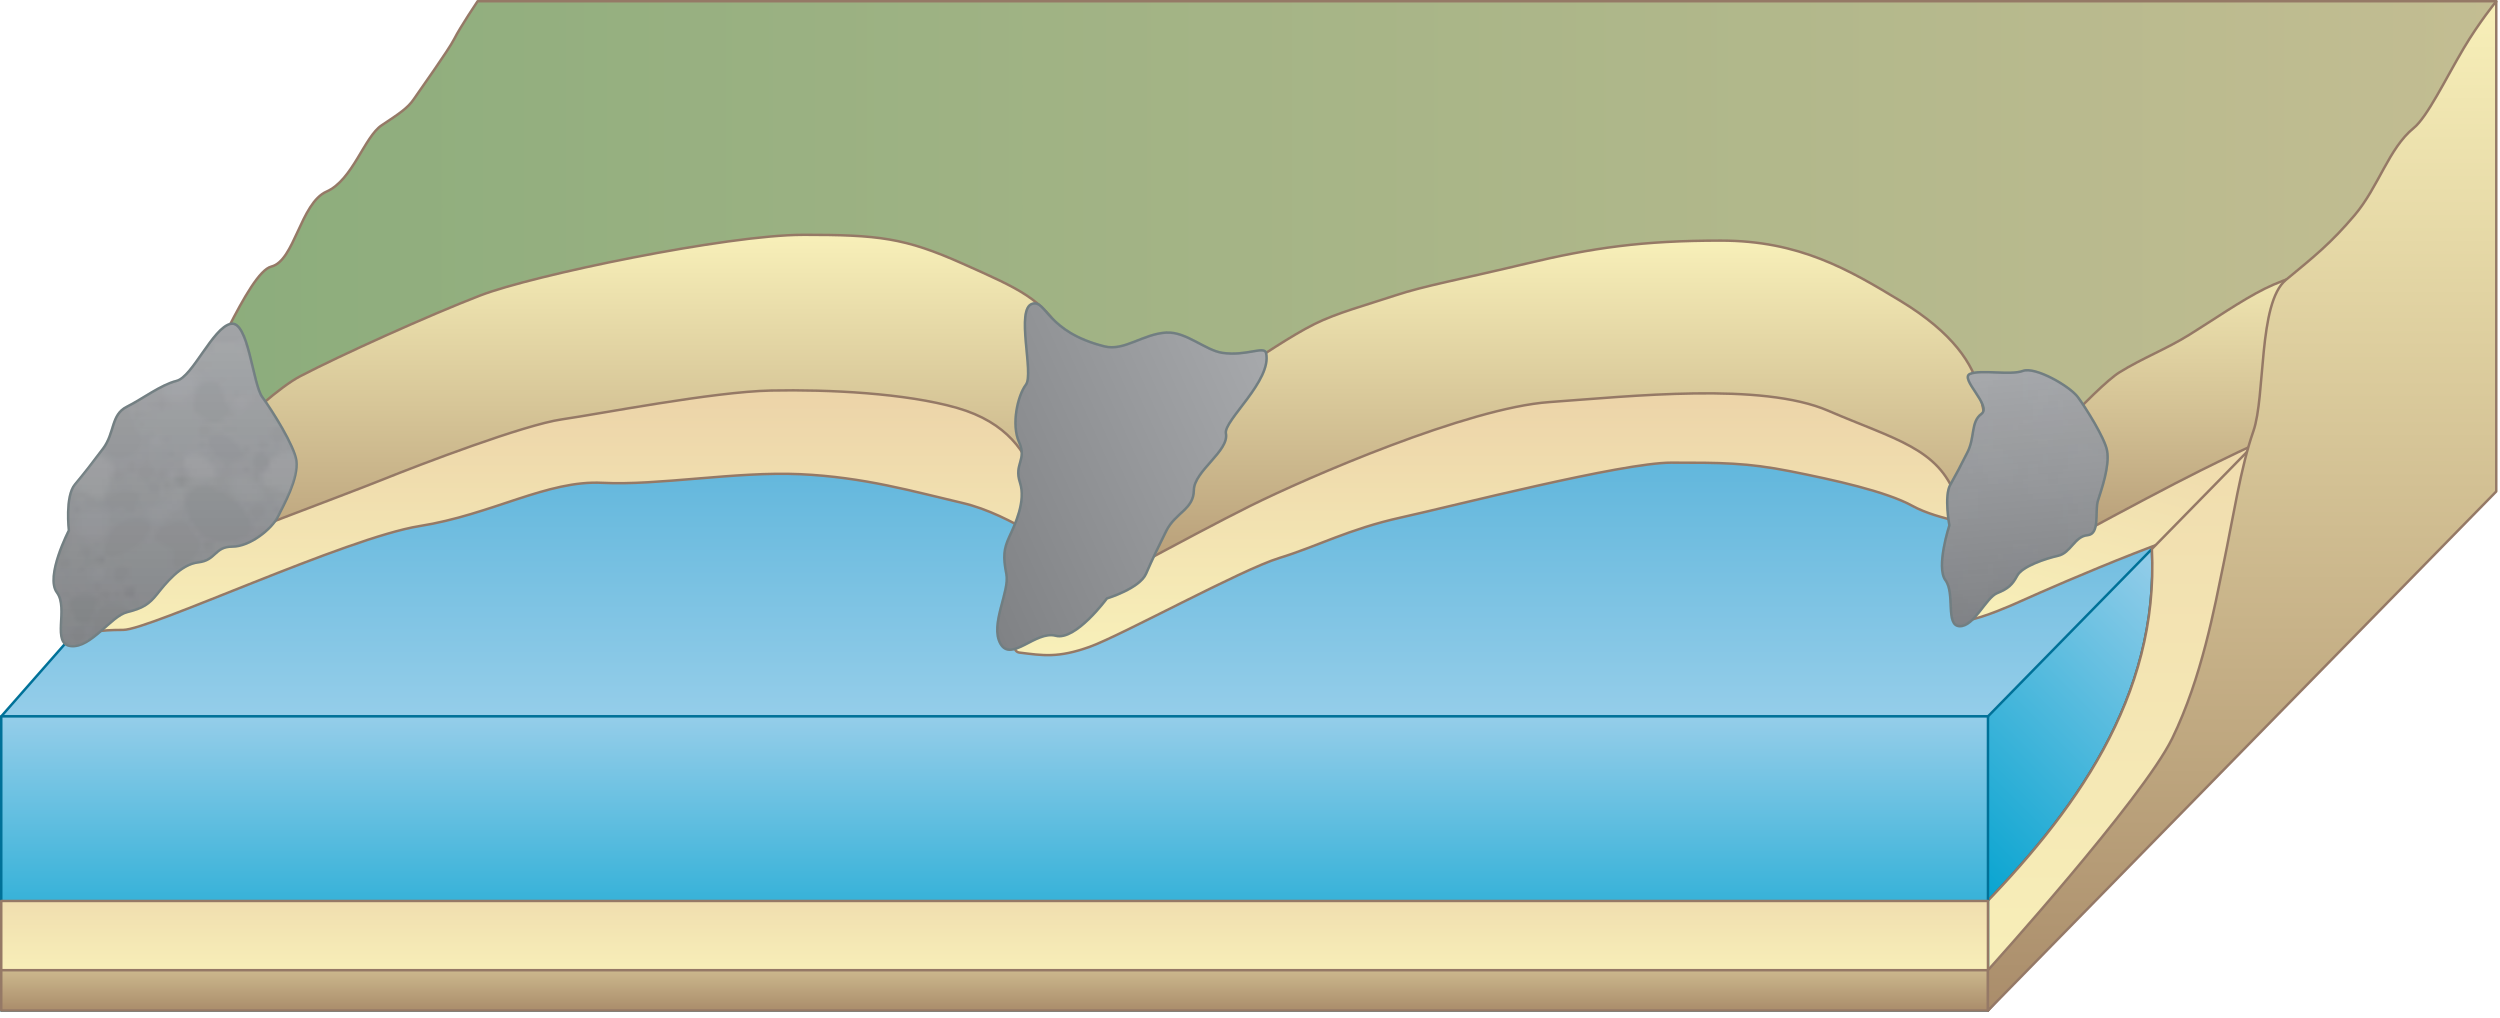
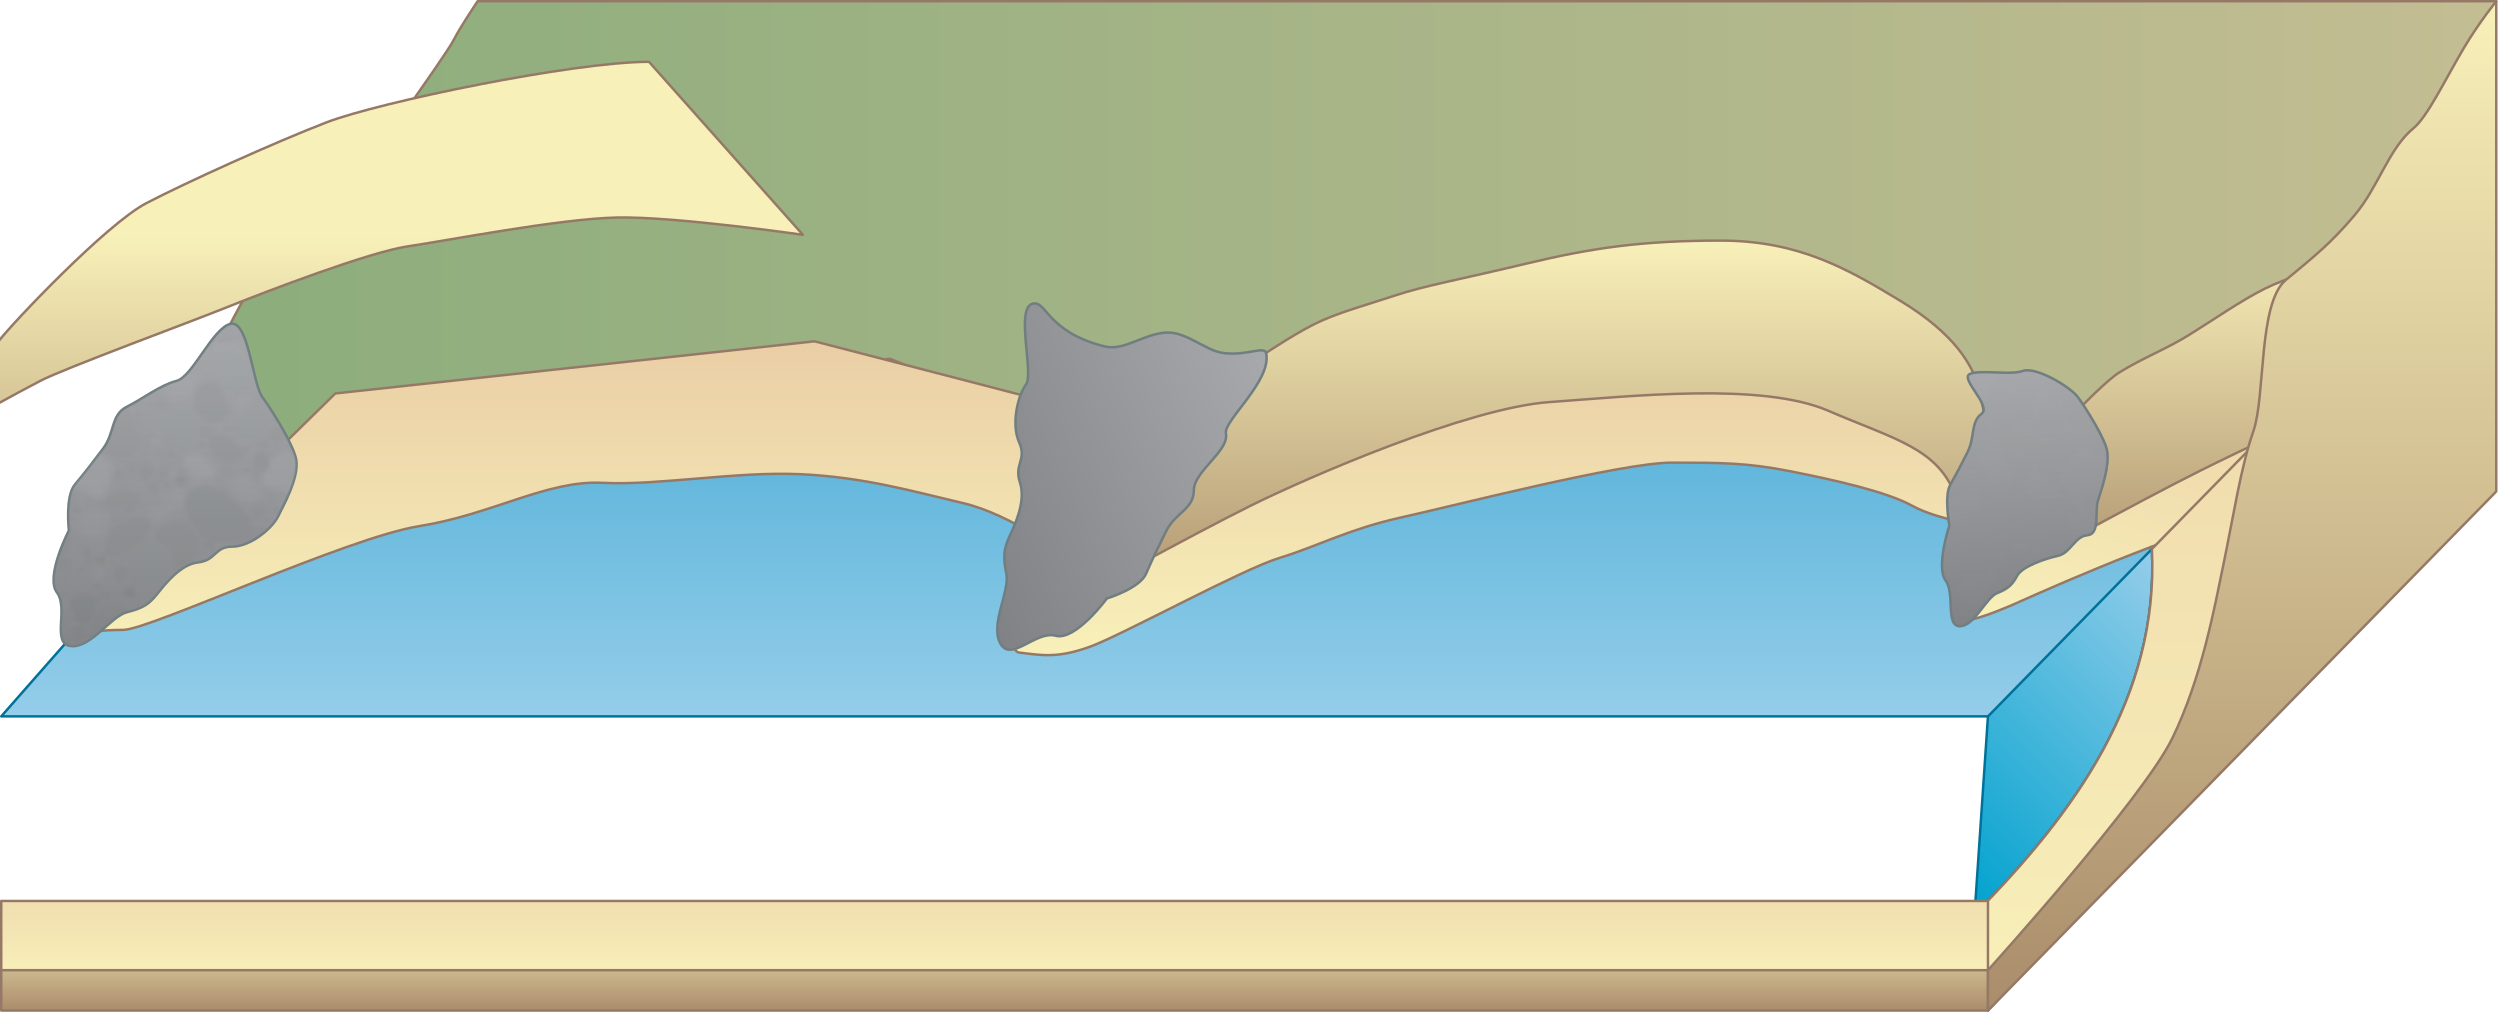
<svg xmlns="http://www.w3.org/2000/svg" xmlns:ns1="https://ian.umces.edu/media-library/" x="0px" y="0px" width="501" height="204" viewBox="0 0 501 204" xml:space="preserve">
  <title>Headlands 3D: rocky</title>
  <desc>
    <ns1:title>Headlands 3D: rocky</ns1:title>
    <ns1:descr>Illustration of rocky headlands base</ns1:descr>
    <ns1:scene>
      <ns1:contains>diagram, template, base, ecosystem, aquatic, terrestrial, coastal, marine, headlands, uplands, cliffs, rocky</ns1:contains>
      <ns1:when>2005-02-24</ns1:when>
    </ns1:scene>
  </desc>
  <defs>
    <pattern id="ian_symbols_a04de3dd5fe9a164ed259fa9c1f05931" height="40" viewBox="0.566 -40 40 40" width="40" patternUnits="userSpaceOnUse" y="533.572" x="-62.053" overflow="visible">
      <polygon points=".566 0 40.566 0 40.566 -40 .566 -40" fill="none" />
      <polygon points="40.566 0 .566 0 .566 -40 40.566 -40" fill="#A7A9AC" />
      <path d="m40.566-2.968c-.105-.008-.211-.021-.314-.021-2.041 0-3.346 1.646-4.2 2.988h4.515v-2.967z" fill="#D1D3D4" />
      <path d="m36.052-40c-.264.415-.488.804-.674 1.102-.787 1.258.314 3.144 1.886 3.144.852 0 2.119.829 3.303 1.466v-5.712h-4.515z" fill="#D1D3D4" />
      <path d="m.566-2.968v2.968h4.769c-.601-1.318-2.828-2.817-4.769-2.968z" fill="#D1D3D4" />
      <path d="m.566-40v5.711c1.001.538 1.94.939 2.517.579 1.257-.787 1.101-3.617 2.202-5.032.273-.353.261-.794.05-1.258h-4.769z" fill="#D1D3D4" />
      <path d="m24.3-20.824c.176-1.887 2.863-2.854 4.726-2.516s2.627 3.931 4.553 4.403c1.923.472-1.576 4.245-4.027 3.93-2.451-.314.525-3.93-1.4-3.773-1.927.157-4.026-.157-3.852-2.044z" fill="#9D9FA2" />
      <path d="m12.459-23.864c1.811-.557 3.729 1.562 4.123 3.413.397 1.852-2.635 3.924-2.338 5.885.297 1.959-4.524.159-5.168-2.227-.642-2.386.475-2.411-.402-4.134-.878-1.719 1.972-2.38 3.785-2.937z" fill="#9D9FA2" />
      <path d="m22.064-15.296c.485-1.826 2.652-2.392 3.962-1.795 1.31.599 1.191 4.233 2.521 4.973s-1.969 3.944-3.716 3.285c-1.749-.658-1.254-1.623-2.704-1.745-1.45-.120-.550-2.888-.063-4.718z" fill="#7E8083" />
      <path d="m1.943-10.675c.684-2.564 3.726-2.359 5.565-1.521 1.837.839 1.669 4.945 3.537 5.98 1.867 1.037-2.761 5.535-5.217 4.611-2.453-.924-1.76-2.278-3.796-2.449-2.032-.169-.773-4.054-.089-6.621z" fill="#8A8C8E" />
      <path d="m32.392-5.383c-1.657.337-2.972-1.174-3.015-2.461-.042-1.288 2.919-2.637 2.981-3.995.063-1.36 3.942.007 4.11 1.67.166 1.662-.805 1.65-.324 2.859.481 1.211-2.093 1.59-3.752 1.927z" fill="#9D9FA2" />
      <path d="m.566-31.356c1.33-.266 3.376.251 3.846 1.04.501.841-.439 4.062-2.011 4.747-.521.226-1.179.213-1.835.037" fill="#BABCBE" />
      <path d="m40.566-25.532c-1.332-.36-2.654-1.41-2.78-2.608-.187-1.789 1.219-2.754 2.523-3.15.081-.025.166-.046.257-.065" fill="#BABCBE" />
      <path d="m20.363-20.756c-1.725 1.465-3.226 1.966-3.224.455 0-1.509.672-3.505-1.035-3.838-1.712-.331-2.836-.935-2.325-2.505.508-1.567 4.313-2.905 5.94-2.359 1.631.547 1.15 2.246 2.752 3.367 1.599 1.12-.381 3.417-2.108 4.88z" fill="#8A8C8E" />
      <path d="m5.106-34.573c1.207.101.988-.804 2.194-.904 1.506.101 3.919.502 3.216 1.909-.704 1.408-.234 2.379-1.44 2.78-1.207.403-.669-.569-1.977-.971-1.307-.401-1.81 1.406-2.813.1-1.005-1.306-.387-3.015.820-2.914z" fill="#8A8C8E" />
      <path d="m36.665-25.367c-.835.879.008 1.273-.669 2.278-1.021 1.112-2.843 2.743-3.502 1.313-.655-1.43-1.706-1.672-1.267-2.863.44-1.192.865-.166 1.996-.934 1.129-.768.032-2.291 1.682-2.259 1.647.035 2.592 1.588 1.76 2.465z" fill="#8A8C8E" />
      <path d="m21.721-8.424c-.905.82.572 1.727-.033 2.787-1.094 1.057-3.195 2.46-4.847.235-1.649-2.225-3.384-3.017-3.226-4.435.156-1.42 1.263.156 2.678-.385 1.415-.54-.958-3.087 1.611-2.314 2.57.772 4.719 3.291 3.817 4.112z" fill="#9D9FA2" />
      <path d="m16.197-14.043c-.764-.566-1.222-1.603.146-2.979 1.37-1.378 4.639-1.979 5.423-1.133.781.848-.669 3.575-1.642 4.142s-3.16.537-3.927-.030z" fill="#BABCBE" />
      <path d="m28.99-36.818c.113-.946.784-1.858 2.659-1.354 1.876.505 4.021 3.044 3.676 4.145-.347 1.1-3.437 1.194-4.409.632-.976-.565-2.036-2.477-1.926-3.423z" fill="#BABCBE" />
      <path d="m24.35-5.296c.068-.973.754-1.875 2.854-1.241 2.099.633 4.618 3.387 4.301 4.505-.316 1.117-3.718 1.03-4.826.392-1.113-.641-2.395-2.684-2.329-3.656z" fill="#848689" />
      <path d="m22.216-2.575c-1.876-.505-2.547.406-2.66 1.354-.037.324.068.762.257 1.221h5.615c-.694-1.085-2.006-2.251-3.212-2.575z" fill="#D1D3D4" />
      <path d="m19.813-40c.356.878 1.028 1.831 1.669 2.201.976.563 4.063.468 4.409-.633.123-.392-.078-.968-.463-1.568h-5.615z" fill="#D1D3D4" />
      <path d="m19.757-32.957c.239-2.007 1.664-3.94 5.639-2.872 3.979 1.07 8.532 6.456 7.798 8.789-.736 2.334-7.285 2.534-9.354 1.342-2.067-1.195-4.319-5.252-4.083-7.259z" fill="#7E8083" />
      <path d="m11.512-29.578c1.161.528 1.918 1.79.07 4.097-1.848 2.305-6.519 4.158-7.73 3.256s.632-5.068 1.983-6.147c1.353-1.08 4.518-1.734 5.677-1.206z" fill="#8A8C8E" />
      <path d="m34.827-32.498c.618.153 1.262.609 1.089 1.582-.176.974-1.64 1.896-2.376 1.599-.736-.296-1.048-1.989-.764-2.465.285-.478 1.433-.869 2.051-.716z" fill="#8A8C8E" />
      <path d="m7.522-20.137c.573.125 1.158.547.96 1.505-.201.958-1.606 1.914-2.285 1.652s-.907-1.904-.623-2.38c.284-.478 1.375-.904 1.948-.777z" fill="#8A8C8E" />
      <path d="m2.852-19.922c.521.115 1.051.497.87 1.363-.182.867-1.453 1.732-2.069 1.495s-.822-1.724-.563-2.155c.256-.431 1.244-.818 1.762-.703z" fill="#BABCBE" />
      <path d="m38.915-7.968c.621.152 1.262.608 1.088 1.581-.173.973-1.636 1.896-2.375 1.599-.736-.297-1.049-1.988-.762-2.466.284-.476 1.431-.868 2.049-.714z" fill="#8A8C8E" />
      <path d="m24.083-8.566c.511.126 1.038.503.897 1.305-.146.802-1.35 1.563-1.958 1.317-.608-.244-.865-1.639-.631-2.032.234-.394 1.182-.717 1.692-.590z" fill="#8A8C8E" />
      <path d="m10.156-37.479c.297.074.604.292.521.756-.083.465-.781.905-1.134.764-.352-.142-.5-.95-.364-1.177.134-.228.683-.417.977-.343z" fill="#9D9FA2" />
      <path d="m15.504-35.277c.296.074.603.291.518.755-.083.466-.782.905-1.134.764s-.5-.95-.364-1.177c.135-.229.683-.417.980-.342z" fill="#BABCBE" />
      <path d="m17.389-39.365c.297.074.606.291.521.755-.083.465-.781.904-1.134.764-.352-.142-.5-.95-.364-1.177.135-.229.683-.416.977-.342z" fill="#BABCBE" />
      <path d="m16.296-37.225c.336.098.696.347.636.823-.063.479-.813.889-1.217.716-.402-.172-.629-1.024-.49-1.252.135-.227.734-.384 1.071-.287z" fill="#8A8C8E" />
      <path d="m15.546-39.643c.393.059.772.344.566 1.098-.206.755-1.255 1.59-1.71 1.435-.457-.153-.5-1.408-.271-1.798.231-.388 1.023-.794 1.415-.735z" fill="#8A8C8E" />
      <path d="m14.596-13.638c.415-.205.983-.253 1.34.367.36.618-.02 1.813-.565 1.993-.545.183-1.508-.61-1.573-1.007-.067-.394.384-1.148.798-1.353z" fill="#8A8C8E" />
      <path d="m9.033-15.899c.392.096.799.385.687 1.004-.113.618-1.044 1.209-1.509 1.021-.468-.188-.658-1.264-.478-1.567.179-.302.908-.556 1.3-.458z" fill="#6B6C6F" />
      <path d="m10.621-11.358c.393.095.8.384.685 1.003-.109.618-1.041 1.209-1.506 1.021-.468-.188-.661-1.263-.48-1.567.180-.302.909-.556 1.301-.457z" fill="#8A8C8E" />
      <path d="m36.039-21.743c.447.111.912.441.784 1.146-.123.705-1.184 1.374-1.717 1.159-.535-.216-.759-1.442-.553-1.787.204-.345 1.036-.629 1.486-.518z" fill="#8A8C8E" />
      <path d="m39.105-33.973c.297.072.604.291.521.755s-.781.906-1.136.763c-.35-.142-.5-.949-.365-1.177.139-.227.687-.414.980-.341z" fill="#BABCBE" />
      <path d="m40.566-21.77c-.304-.037-.789.136-.918.351-.136.228.013 1.036.365 1.177.148.059.354.014.553-.09" fill="#8A8C8E" />
      <path d="m.566-20.332c.276-.145.535-.402.583-.674.083-.464-.224-.682-.521-.756-.018-.004-.042-.005-.063-.008" fill="#8A8C8E" />
      <path d="m29.035 0c.038-.305-.138-.79-.349-.917-.229-.136-1.039.013-1.18.365-.057.147-.009.355.092.552" fill="#8A8C8E" />
      <path d="m27.598-40c.146.276.402.534.674.582.465.083.684-.225.757-.519.005-.02.005-.043.007-.063" fill="#8A8C8E" />
      <path d="m32.286-4.272c.296.073.604.29.521.754-.083.465-.782.905-1.134.765-.353-.143-.501-.95-.365-1.177.135-.229.684-.416.978-.342z" fill="#8A8C8E" />
      <path d="m1.531-16.435c.177-.249.49-.455.893-.209.402.247.559 1.059.297 1.335-.259.277-1.065.12-1.229-.09-.164-.208-.137-.787.039-1.036z" fill="#8A8C8E" />
      <path d="m23.902-24.636c.176-.247.49-.454.893-.208.402.247.558 1.059.299 1.336-.262.275-1.068.119-1.229-.09-.164-.209-.138-.788.037-1.038z" fill="#6B6C6F" />
      <path d="m33.439-38.673c.176-.25.49-.456.896-.209.402.247.558 1.059.296 1.334-.259.276-1.068.121-1.229-.089-.161-.209-.135-.789.037-1.036z" fill="#8A8C8E" />
      <path d="m22.733-5.087c.176-.249.49-.456.893-.209.402.245.558 1.059.299 1.334-.262.276-1.068.119-1.231-.09-.165-.208-.136-.786.039-1.035z" fill="#8A8C8E" />
      <path d="m9.094-13.429c.176-.248.49-.456.892-.21.402.247.559 1.058.3 1.335-.262.277-1.068.12-1.229-.089-.164-.209-.140-.788.037-1.036z" fill="#8A8C8E" />
      <path d="m2.14-21.912c.177-.248.49-.456.893-.208.402.246.559 1.058.3 1.333-.262.277-1.068.121-1.229-.089-.165-.209-.140-.789.036-1.036z" fill="#6B6C6F" />
      <path d="m12.975-36.498c.176-.249.487-.455.89-.209.402.247.559 1.059.3 1.335-.262.276-1.066.12-1.229-.089s-.140-.788.039-1.037z" fill="#6B6C6F" />
      <path d="m22.477-20.258c.194-.227.503-.441.82-.305.318.139.334.77.06 1.031-.271.262-.96.258-1.07.114-.112-.143-.004-.613.190-.840z" fill="#8A8C8E" />
      <path d="m29.945-39.463c.193-.227.503-.44.819-.303.317.138.332.768.061 1.029s-.958.258-1.07.114c-.111-.143-.003-.612.190-.840z" fill="#9D9FA2" />
      <path d="m5.768-14.577c.193-.227.503-.442.819-.304s.332.768.061 1.028c-.271.263-.96.26-1.071.115-.114-.142-.003-.613.191-.839z" fill="#8A8C8E" />
      <path d="m9.809-2.44c.194-.227.503-.443.819-.304.319.138.332.769.063 1.028-.271.263-.96.261-1.073.114-.111-.142 0-.613.191-.838z" fill="#9D9FA2" />
      <path d="m13.439-5.359c.194-.227.501-.442.82-.303.316.137.331.768.06 1.027-.271.263-.957.261-1.07.115-.113-.143-.003-.614.190-.839z" fill="#BABCBE" />
      <path d="m26.24-37.424c.193-.227.5-.44.819-.303.316.137.332.768.061 1.029s-.958.258-1.071.114c-.113-.144-.002-.613.191-.840z" fill="#8A8C8E" />
      <path d="m28.681-11.06c.194-.228.503-.441.82-.305.316.139.331.77.06 1.031-.269.261-.96.258-1.07.112-.112-.141-.004-.612.190-.838z" fill="#8A8C8E" />
      <path d="m10.336-8.705c.191-.228.501-.44.817-.304.319.139.334.77.063 1.03-.271.262-.96.259-1.073.113-.111-.143 0-.613.193-.839z" fill="#8A8C8E" />
      <path d="m12.343-2.129c.091.283.107.658-.176.854-.287.197-.829-.124-.907-.493-.078-.368.289-.951.473-.97.180-.017.520.325.610.609z" fill="#8A8C8E" />
      <path d="m5.889-36.452c.163.047.316.188.206.488-.113.301-.586.589-.774.498s-.166-.613-.056-.761.458-.270.624-.225z" fill="#8A8C8E" />
      <path d="m2.917-33.139c.163.048.316.187.206.487-.113.302-.586.59-.774.499-.188-.092-.168-.613-.058-.761s.463-.270.626-.225z" fill="#8A8C8E" />
      <path d="m28.631-39.098c.163.047.316.186.203.487-.11.3-.58.588-.771.497-.188-.09-.168-.612-.058-.76.113-.147.460-.270.626-.224z" fill="#8A8C8E" />
      <path d="m33.698-20.602c.166.045.317.186.206.486-.112.301-.585.59-.771.5-.19-.092-.168-.615-.058-.762.111-.147.460-.270.623-.224z" fill="#8A8C8E" />
      <path d="m39.478-25.419c.166.047.317.187.206.487-.11.301-.583.589-.771.499s-.168-.612-.058-.761c.113-.147.459-.271.623-.225z" fill="#8A8C8E" />
      <path d="m30.247-15.013c.166.046.316.186.204.486-.111.302-.584.59-.772.5s-.166-.613-.058-.762c.113-.148.463-.271.626-.224z" fill="#8A8C8E" />
      <path d="m34.463-14.228c.163.047.316.187.203.486-.11.302-.583.59-.771.499-.188-.09-.168-.613-.055-.76.107-.146.457-.272.623-.225z" fill="#8A8C8E" />
      <path d="m17.034-3.247c.179.051.342.201.224.528-.123.328-.636.642-.842.543-.203-.099-.181-.666-.063-.827.124-.161.503-.296.681-.244z" fill="#6B6C6F" />
      <path d="m7.706-21.713c.163.046.316.186.206.486-.113.301-.586.59-.774.5-.188-.092-.169-.614-.058-.762.113-.148.462-.271.626-.224z" fill="#8A8C8E" />
      <path d="m6.994-16.414c.163.046.314.186.204.486-.113.303-.584.589-.772.499-.188-.091-.168-.613-.058-.761.111-.146.460-.271.626-.224z" fill="#8A8C8E" />
      <path d="m12.15-10.53c.091-.147.264-.256.522-.068.262.189.412.721.274.879-.139.157-.634-.003-.747-.148-.111-.150-.136-.518-.049-.663z" fill="#6B6C6F" />
      <path d="m28.168-8.013c.088-.147.262-.257.523-.068.261.188.412.722.273.877-.138.159-.636-.002-.749-.147-.112-.147-.137-.516-.047-.662z" fill="#6B6C6F" />
      <path d="m29.664-10.13c.091-.146.264-.254.525-.065s.412.721.273.878c-.138.156-.636-.003-.749-.15-.111-.147-.137-.515-.049-.663z" fill="#9D9FA2" />
      <path d="m37.527-4.312c.088-.147.264-.255.522-.066.262.188.412.722.274.877-.139.158-.634-.002-.747-.148-.114-.147-.137-.515-.049-.663z" fill="#8A8C8E" />
      <path d="m27.069-17.862c.088-.146.265-.255.523-.066.261.188.412.721.273.877-.138.158-.633-.002-.746-.148s-.138-.517-.050-.663z" fill="#8A8C8E" />
      <path d="m22.831-22.391c.088-.146.265-.256.523-.066.261.188.412.72.273.877-.138.158-.636-.003-.746-.148-.112-.148-.140-.517-.050-.663z" fill="#9D9FA2" />
      <path d="m36.343-34.115c.091-.146.265-.254.525-.066s.41.721.274.878c-.139.157-.636-.003-.749-.148-.113-.149-.138-.518-.050-.664z" fill="#8A8C8E" />
      <path d="m8.045-38.46c.091-.146.264-.255.525-.067.259.188.41.721.274.878-.139.157-.637-.003-.749-.148-.113-.147-.138-.517-.050-.663z" fill="#8A8C8E" />
      <path d="m12.669-6.926c.091-.148.264-.256.525-.068.259.188.41.721.274.878-.139.157-.637-.003-.749-.149-.113-.147-.138-.516-.050-.661z" fill="#8A8C8E" />
      <path d="m12.512-5.422c.155.078.276.241.111.518-.166.273-.686.467-.854.345-.168-.126-.049-.635.089-.759.137-.125.502-.180.654-.104z" fill="#6B6C6F" />
      <path d="m40.566-33.565c-.063.03-.113.081-.148.139-.088.146-.063.517.051.662.02.026.055.053.098.079" fill="#8A8C8E" />
      <path d="m.566-32.686c.186.113.538.199.651.07.136-.158-.016-.69-.274-.878-.155-.114-.281-.118-.377-.072" fill="#8A8C8E" />
      <path d="m.566-15.532c.063-.028.11-.08.148-.14.088-.146.063-.514-.051-.661-.02-.026-.055-.054-.098-.079" fill="#8A8C8E" />
      <path d="m40.566-16.412c-.188-.114-.538-.198-.651-.07-.138.157.013.689.274.878.156.114.281.118.377.072" fill="#8A8C8E" />
      <path d="m16.23-40c.029.062.08.112.138.147.146.088.516.063.664-.05.024-.02.05-.057.078-.098" fill="#8A8C8E" />
      <path d="m17.11 0c.115-.188.198-.537.07-.65-.159-.138-.689.013-.878.274-.114.155-.117.281-.072.376" fill="#8A8C8E" />
      <path d="m12.449-12.648c.088-.147.262-.257.522-.069.262.189.413.721.274.879s-.636-.003-.749-.148c-.112-.150-.135-.517-.047-.662z" fill="#8A8C8E" />
      <path d="m24.239-3.296c.088-.147.264-.255.522-.066.262.188.41.719.274.877-.139.157-.636-.002-.749-.149-.110-.148-.138-.516-.047-.662z" fill="#8A8C8E" />
      <path d="m37.321-25.285c.09-.146.264-.255.525-.067.259.188.412.721.273.877-.138.159-.636-.002-.749-.147-.112-.148-.137-.518-.049-.663z" fill="#8A8C8E" />
      <path d="m40.566-14.403c-1.33-.266-3.376.252-3.846 1.039-.501.842.439 4.062 2.011 4.748.521.226 1.179.214 1.835.036" fill="#7E8083" />
      <path d="m.566-8.58c1.013-.175.38-1.471.78-2.608.611-1.735 2.582-2.266-.523-3.149-.082-.023-.169-.047-.257-.065" fill="#7E8083" />
      <path d="m12.529-29.796c-.684-.874-.69-1.835.461-2.226 1.148-.391 2.501-.422 3.18-1.751.681-1.329 1.423-2.303 2.491-2.34 1.065-.039 1.134 2.38.312 3.706-.824 1.326-1.998 1.42-3.253 2.875-1.252 1.455-2.506.611-3.191-.264z" fill="#BABCBE" />
      <path d="m5.139-38.401c.191-.385.287-.867.963-.963.674-.097 1.348.386 1.348.771 0 .386 0 .867-.289 1.157-.289.288-1.059.191-1.443 0-.388-.195-.773-.580-.579-.965z" fill="#8A8C8E" />
      <path d="m17.804-37.345c.193-.386.289-.866.963-.964.676-.096 1.35.386 1.35.771s0 .867-.289 1.155c-.289.289-1.061.192-1.445 0s-.773-.577-.579-.962z" fill="#6B6C6F" />
      <path d="m34.156-4.64c.193-.385.289-.867.963-.964.674-.096 1.35.386 1.35.771 0 .386 0 .867-.289 1.156-.291.289-1.061.192-1.445 0s-.772-.578-.579-.963z" fill="#8A8C8E" />
      <path d="m13.588-1.575c.193-.385.289-.867.963-.963.676-.097 1.35.385 1.35.771s0 .866-.289 1.155-1.061.193-1.445 0c-.386-.193-.771-.578-.579-.963z" fill="#9D9FA2" />
      <path d="m10.092 0c.007-.095.007-.191-.006-.289-.098-.675-.578-.771-.963-.964-.387-.191-.771.193-.965.578-.086.173-.150.425-.171.675" fill="#8A8C8E" />
      <path d="m7.987-40c-.027.307.013.611.171.771.289.289.772.289 1.156.289.332 0 .729-.495.777-1.06" fill="#8A8C8E" />
      <path d="m29.848-12.958c.19-.385.289-.867.963-.963.674-.098 1.347.385 1.347.77 0 .386 0 .867-.289 1.156-.286.289-1.058.193-1.442 0-.389-.193-.773-.578-.579-.963z" fill="#BABCBE" />
      <path d="m34.659-16.443c.19-.385.289-.867.963-.963.676-.097 1.35.385 1.35.771 0 .385 0 .867-.289 1.155-.289.29-1.061.192-1.445 0-.388-.193-.772-.578-.579-.963z" fill="#9D9FA2" />
      <path d="m2.605-14.311c.193-.386.289-.867.963-.963.673-.098 1.35.385 1.35.77 0 .386 0 .867-.289 1.156s-1.061.193-1.445 0-.773-.578-.579-.963z" fill="#8A8C8E" />
      <path d="m.566-22.102c.075-.028.144-.063.193-.113.289-.288.289-.771.289-1.155 0-.207-.198-.438-.482-.597" fill="#8A8C8E" />
      <path d="m40.566-23.967c-.246-.137-.556-.219-.867-.174-.674.096-.77.577-.963.963-.193.385.193.771.576.963.321.159.899.25 1.254.113" fill="#8A8C8E" />
      <path d="m33.379-40c.046.117.099.224.179.302.453.454 1.207.454 1.811.454.324 0 .686-.312.935-.756" fill="#7E8083" />
      <path d="m36.303 0c.214-.384.342-.869.271-1.357-.148-1.058-.904-1.208-1.508-1.51s-1.209.302-1.509.905c-.249.5-.392 1.405-.179 1.962" fill="#7E8083" />
      <path d="m13.404 0c-.045-.117-.098-.224-.179-.303-.449-.453-1.206-.453-1.81-.453-.324 0-.687.311-.936.756" fill="#8A8C8E" />
      <path d="m10.48-40c-.213.384-.339.869-.271 1.357.151 1.058.905 1.207 1.509 1.51.604.301 1.209-.303 1.508-.905.252-.5.393-1.405.179-1.962" fill="#8A8C8E" />
      <path d="m12.243-6.707c0 .2-.193.362-.43.362-.238 0-.433-.162-.433-.362 0-.201.194-.363.433-.363.237 0 .430.162.430.363z" fill="#8A8C8E" />
      <path d="m12.698-36.382c0 .2-.191.362-.43.362s-.43-.162-.43-.362.19-.362.43-.362c.239 0 .430.162.430.362z" fill="#8A8C8E" />
      <path d="m11.735-31.084c0 .199-.193.362-.43.362-.239 0-.433-.163-.433-.362 0-.201.193-.362.433-.362.237 0 .430.161.430.362z" fill="#8A8C8E" />
      <path d="m2.55-24.167c0 .201-.193.362-.43.362-.239 0-.43-.161-.43-.362 0-.199.19-.361.43-.361.236 0 .43.162.43.361z" fill="#8A8C8E" />
      <path d="m13.125-33.081c0 .2-.193.362-.43.362s-.43-.162-.43-.362.193-.362.43-.362.430.162.430.362z" fill="#8A8C8E" />
      <path d="m11.062-23.86c0 .2-.193.362-.43.362-.239 0-.43-.162-.43-.362s.19-.362.43-.362c.236-.001.430.161.430.362z" fill="#8A8C8E" />
      <path d="m14.184-34.229c0 .201-.19.361-.43.361-.238 0-.43-.16-.43-.361s.191-.363.43-.363c.239-.001.430.161.430.363z" fill="#8A8C8E" />
      <path d="m12.143-34.811c0 .2-.193.362-.433.362-.236 0-.43-.162-.43-.362s.193-.362.43-.362c.239 0 .433.162.433.362z" fill="#8A8C8E" />
      <path d="m27.435-38.898c0 .199-.194.362-.431.362-.238 0-.432-.163-.432-.362 0-.2.193-.362.432-.362.236-.001.431.161.431.362z" fill="#8A8C8E" />
      <path d="m19.217-39.419c0 .2-.191.362-.43.362-.236 0-.431-.162-.431-.362s.194-.362.431-.362c.238 0 .430.162.430.362z" fill="#8A8C8E" />
      <path d="m30.694-24.481c0 .2-.193.362-.43.362-.238 0-.43-.162-.43-.362 0-.199.191-.362.43-.362.237-.001.430.162.430.362z" fill="#8A8C8E" />
      <path d="m36.826-29.26c0 .201-.191.363-.431.363-.235 0-.43-.162-.43-.363 0-.199.194-.362.43-.362.240 0 .431.163.431.362z" fill="#8A8C8E" />
      <path d="m38.364-22.03c0 .2-.193.362-.43.362-.239 0-.43-.162-.43-.362s.19-.362.43-.362c.237-.001.430.162.430.362z" fill="#8A8C8E" />
      <path d="m34.222-15.169c0 .2-.193.363-.43.363s-.431-.163-.431-.363c0-.199.194-.361.431-.361s.430.162.430.361z" fill="#8A8C8E" />
      <path d="m13.912-27.893c0 .2-.193.362-.43.362-.238 0-.43-.162-.43-.362s.191-.362.43-.362c.237 0 .430.162.430.362z" fill="#8A8C8E" />
      <path d="m16.504-23.176c0 .201-.193.363-.43.363-.239 0-.433-.162-.433-.363 0-.199.193-.36.433-.36.237 0 .430.161.430.360z" fill="#8A8C8E" />
      <path d="m12.97-24.905c0 .201-.193.363-.433.363-.236 0-.43-.162-.43-.363 0-.199.193-.361.43-.361.239-.001.433.162.433.361z" fill="#8A8C8E" />
      <path d="m11.826-32.656c0 .2-.191.361-.431.361-.235 0-.43-.161-.43-.361s.194-.363.43-.363c.240-.001.431.163.431.363z" fill="#8A8C8E" />
      <path d="m5.712-20.853c0 .202-.193.364-.43.364-.238 0-.43-.162-.43-.364 0-.199.191-.361.43-.361.237 0 .430.162.430.361z" fill="#8A8C8E" />
      <path d="m4.594-16.147c0 .201-.193.363-.43.363s-.431-.162-.431-.363c0-.199.194-.361.431-.361s.430.161.430.361z" fill="#9D9FA2" />
      <path d="m14.895-6.86c0 .201-.193.363-.43.363s-.431-.162-.431-.363c0-.199.194-.361.431-.361s.430.161.430.361z" fill="#9D9FA2" />
      <path d="m13.454-3.374c0 .201-.193.363-.43.363s-.431-.162-.431-.363c0-.199.194-.361.431-.361s.430.162.430.361z" fill="#9D9FA2" />
      <path d="m6.762-.645c0 .199-.193.361-.433.361-.236 0-.43-.162-.43-.361 0-.201.193-.362.43-.362.239 0 .433.161.433.362z" fill="#8A8C8E" />
      <path d="m20.946-13.003c0 .201-.191.363-.43.363s-.431-.162-.431-.363c0-.198.191-.361.431-.361.239 0 .430.163.430.361z" fill="#8A8C8E" />
      <path d="m13.305-8.148c0 .2-.193.362-.43.362-.239 0-.433-.162-.433-.362 0-.201.193-.361.433-.361.236-.001.430.159.430.361z" fill="#8A8C8E" />
      <path d="m12.014-3.676c0 .199-.194.361-.43.361-.239 0-.431-.162-.431-.361 0-.201.191-.362.431-.362.235 0 .430.161.430.362z" fill="#8A8C8E" />
      <path d="m25.86-1.318c0 .199-.19.361-.43.361-.236 0-.43-.162-.43-.361 0-.201.193-.362.43-.362.24-.001.43.160.43.362z" fill="#8A8C8E" />
      <path d="m27.904-15.941c0 .199-.191.361-.43.361-.236 0-.43-.162-.43-.361 0-.201.193-.362.43-.362.239-.001.430.160.430.362z" fill="#8A8C8E" />
      <path d="m27.12-8.081c0 .201-.193.363-.43.363-.239 0-.433-.162-.433-.363 0-.198.193-.362.433-.362.237 0 .430.164.430.362z" fill="#8A8C8E" />
      <path d="m23.304-9.543c0 .2-.193.362-.43.362-.238 0-.43-.162-.43-.362 0-.199.191-.361.43-.361.236 0 .430.162.430.361z" fill="#8A8C8E" />
      <path d="m23.465-18.191c0 .2-.193.362-.433.362-.238 0-.43-.162-.43-.362s.191-.362.43-.362c.239-.001.433.161.433.362z" fill="#9D9FA2" />
      <path d="m21.732-20.08c0 .203-.193.363-.43.363-.238 0-.43-.16-.43-.363 0-.199.191-.361.43-.361.237 0 .430.162.430.361z" fill="#8A8C8E" />
      <path d="m24.397-20.658c0 .199-.193.361-.43.361-.239 0-.43-.162-.43-.361 0-.201.19-.363.43-.363.237 0 .430.162.430.363z" fill="#8A8C8E" />
      <path d="m24.563-36.902c0 .2-.193.362-.43.362-.239 0-.433-.162-.433-.362s.193-.362.433-.362c.237-.001.430.161.430.362z" fill="#8A8C8E" />
      <path d="m27.962-23.935c0 .202-.193.362-.43.362-.239 0-.433-.16-.433-.362 0-.2.193-.36.433-.36.237 0 .430.160.430.360z" fill="#8A8C8E" />
      <path d="m39.028-17.31c0 .201-.194.363-.431.363-.238 0-.43-.162-.43-.363 0-.199.191-.361.43-.361.237 0 .431.162.431.361z" fill="#8A8C8E" />
      <path d="m29.021-9.004c0 .2-.193.362-.43.362s-.43-.162-.43-.362c0-.201.193-.361.43-.361s.430.160.430.361z" fill="#8A8C8E" />
      <path d="m19.845-3.364c0 .2-.19.363-.43.363-.236 0-.43-.163-.43-.363 0-.199.193-.361.43-.361.239-.001.430.162.430.361z" fill="#8A8C8E" />
      <path d="m35.926-12.955c0 .201-.193.363-.433.363-.236 0-.43-.162-.43-.363 0-.199.193-.361.43-.361.239 0 .433.162.433.361z" fill="#8A8C8E" />
      <path d="m16.188-5.25c0 .201-.193.361-.43.361-.239 0-.431-.16-.431-.361 0-.199.191-.362.431-.362.236 0 .430.163.430.362z" fill="#6B6C6F" />
      <path d="m32.874-1.78c0 .2-.193.363-.43.363-.239 0-.433-.163-.433-.363 0-.199.193-.363.433-.363.237-.001.430.164.430.363z" fill="#8A8C8E" />
      <path d="m37.208-2.744c0 .201-.193.362-.43.362-.239 0-.43-.161-.43-.362 0-.198.19-.362.43-.362.237 0 .430.164.430.362z" fill="#8A8C8E" />
      <path d="m38.241-18.978c0 .201-.191.362-.43.362s-.43-.161-.43-.362c0-.199.19-.361.43-.361.239 0 .430.162.430.361z" fill="#8A8C8E" />
      <path d="m36.082-14.685c0 .201-.193.363-.43.363-.239 0-.431-.162-.431-.363 0-.199.191-.362.431-.362.237 0 .430.163.430.362z" fill="#6B6C6F" />
      <path d="m38.364-15.265c0 .2-.193.363-.43.363-.239 0-.43-.163-.43-.363 0-.199.19-.363.43-.363.237 0 .430.164.430.363z" fill="#8A8C8E" />
      <path d="m36.534-18.54c0 .201-.193.363-.43.363-.239 0-.43-.162-.43-.363 0-.199.19-.361.43-.361.237 0 .430.162.430.361z" fill="#8A8C8E" />
      <path d="m39.423-19.793c0 .201-.191.363-.43.363s-.431-.162-.431-.363c0-.199.191-.361.431-.361.238 0 .430.162.430.361z" fill="#6B6C6F" />
      <path d="m36.438-35.107c0 .201-.193.363-.433.363-.235 0-.43-.162-.43-.363 0-.199.194-.361.43-.361.240-.001.433.161.433.361z" fill="#8A8C8E" />
      <path d="m32.582-39.419c0 .2-.193.362-.43.362-.238 0-.432-.162-.432-.362s.193-.362.432-.362c.237 0 .430.162.430.362z" fill="#6B6C6F" />
      <path d="m28.063-35.911c0 .2-.191.362-.43.362s-.43-.162-.43-.362.19-.362.43-.362c.238 0 .430.162.430.362z" fill="#6B6C6F" />
      <path d="m32.309-32.295c0 .201-.193.363-.43.363-.239 0-.43-.162-.43-.363 0-.2.19-.361.43-.361.236 0 .430.161.430.361z" fill="#8A8C8E" />
      <path d="m37.14-32.09c0 .2-.19.362-.43.362-.236 0-.43-.162-.43-.362s.193-.362.43-.362c.239 0 .43.162.43.362z" fill="#8A8C8E" />
      <path d="m38.364-31.351c0 .201-.193.362-.43.362-.239 0-.43-.161-.43-.362 0-.2.19-.363.43-.363.237 0 .430.163.430.363z" fill="#6B6C6F" />
      <path d="m19.485-30.063c0 .201-.19.363-.43.363s-.43-.162-.43-.363c0-.199.19-.362.43-.362s.430.162.430.362z" fill="#8A8C8E" />
      <path d="m20.434-19.559c0 .2-.194.361-.431.361-.238 0-.432-.161-.432-.361 0-.201.193-.363.432-.363.236 0 .431.162.431.363z" fill="#8A8C8E" />
      <path d="m18.115-30.36c0 .201-.19.363-.43.363-.236 0-.43-.162-.43-.363 0-.199.193-.362.43-.362.240-.001.430.162.430.362z" fill="#8A8C8E" />
      <path d="m24.762-18.457c0 .199-.193.362-.432.362-.236 0-.431-.163-.431-.362 0-.201.194-.363.431-.363.238 0 .432.162.432.363z" fill="#8A8C8E" />
      <path d="m16.898-4.149c0 .201-.19.362-.43.362-.238 0-.433-.161-.433-.362 0-.2.194-.362.433-.362.240-.001.430.161.430.362z" fill="#8A8C8E" />
      <path d="m29.121-13.789c0 .2-.191.363-.43.363-.236 0-.43-.163-.43-.363 0-.199.193-.361.43-.361.239 0 .430.162.430.361z" fill="#8A8C8E" />
      <path d="m14.862-3.418c0 .201-.193.362-.43.362s-.43-.161-.43-.362.193-.362.43-.362.430.161.430.362z" fill="#8A8C8E" />
      <path d="m18.812-1.492c0 .201-.19.363-.43.363-.238 0-.433-.162-.433-.363 0-.198.194-.36.433-.36.239-.001.430.162.430.360z" fill="#8A8C8E" />
      <path d="m21.894-4.092c0 .2-.193.362-.43.362s-.43-.162-.43-.362c0-.199.193-.361.43-.361s.430.162.430.361z" fill="#8A8C8E" />
      <path d="m7.921-13.21c0 .201-.19.362-.43.362-.236 0-.43-.161-.43-.362 0-.198.193-.361.43-.361.239 0 .430.163.430.361z" fill="#8A8C8E" />
      <path d="m4.749-18.058c0 .2-.19.362-.43.362-.236 0-.43-.162-.43-.362s.193-.362.43-.362c.240 0 .430.162.430.362z" fill="#8A8C8E" />
      <path d="m5.734-29.779c0 .2-.19.363-.43.363-.236 0-.43-.163-.43-.363 0-.199.193-.362.43-.362.240-.001.430.162.430.362z" fill="#8A8C8E" />
      <path d="m7.266-30.614c0 .2-.191.363-.43.363s-.43-.163-.43-.363.19-.363.43-.363c.238-.001.430.163.430.363z" fill="#8A8C8E" />
      <path d="m8.013-36.697c0 .199-.194.362-.433.362-.236 0-.43-.163-.43-.362 0-.2.193-.363.43-.363.238-.001.433.163.433.363z" fill="#8A8C8E" />
    </pattern>
  </defs>
  <linearGradient id="ian_symbols_9fe85cfc09112a445162b46587f5d017" y2="84.042" gradientUnits="userSpaceOnUse" x2="223.77" y1="143.56" x1="223.77">
    <stop stop-color="#94CDE9" offset=".006" />
    <stop stop-color="#59B3DA" offset="1" />
  </linearGradient>
  <path stroke-linejoin="round" d="m398.39 143.56h-398.14l23.865-27.159 115.83-32.363 71.594 12.136 176.95-6.355 58.789 14.446s-22.118 30.051-23.283 32.361l-25.6 6.94z" stroke="#007198" stroke-linecap="round" stroke-width=".5" fill="url(#ian_symbols_9fe85cfc09112a445162b46587f5d017)" />
  <linearGradient id="ian_symbols_895c6942e75ec914ad3bae81035420b7" y2="63.528" gradientUnits="userSpaceOnUse" x2="500.25" y1="63.528" x1="14.802">
    <stop stop-color="#89AC7B" offset=".006" />
    <stop stop-color="#C3BD92" offset="1" />
  </linearGradient>
  <path stroke-linejoin="round" d="m500.25.25h-404.54s-3.492 5.2-4.656 7.513c-1.165 2.311-6.984 10.402-8.149 12.136-1.164 1.732-2.91 2.889-6.403 5.2-3.492 2.311-5.819 10.981-11.059 13.292-5.238 2.313-6.403 13.87-11.06 15.025s-12.806 22.538-16.88 27.738c-4.074 5.202-13.388 23.116-15.133 26.006-1.747 2.889-7.568 16.181-7.568 16.181l.583 3.468 75.669-46.81 87.31-8.089 28.522 11.557 1.746 27.161 66.356-14.449 76.251-16.757 40.745 20.225 2.911 13.87s10.257-5.829 16.298-6.937c6.04-1.106 11.06 5.202 38.998-14.446 27.94-19.65 50.06-91.884 50.06-91.884z" stroke="#957966" stroke-linecap="round" stroke-width=".5" fill="url(#ian_symbols_895c6942e75ec914ad3bae81035420b7)" />
  <linearGradient id="ian_symbols_eaed772edd57b584499ac96147549356" y2="173.83" gradientUnits="userSpaceOnUse" x2="386.27" y1="119.44" x1="440.66">
    <stop stop-color="#94CDE9" offset=".006" />
    <stop stop-color="#00A2CF" offset="1" />
  </linearGradient>
  <path stroke-linejoin="round" d="m431.24 110.02l-32.854 33.548-2.689 39.688c20.04-20.29 37-43.55 35.54-73.24z" stroke="#007198" stroke-linecap="round" stroke-width=".5" fill="url(#ian_symbols_eaed772edd57b584499ac96147549356)" />
  <linearGradient id="ian_symbols_3aaf64548218f384b19c9fac1fa0230c" y2="128.75" gradientUnits="userSpaceOnUse" x2="402.6" gradientTransform="matrix(.969 .248 -.248 .969 78.817 -89.085)" y1="52.91" x1="402.6">
    <stop stop-color="#E9CCA4" offset="0" />
    <stop stop-color="#F8F0B9" offset="1" />
  </linearGradient>
  <path stroke-linejoin="round" d="m485.54 73.155c-6.126.441-12.202.505-17.232 1.594-5.031 1.086-11.736 3.581-16.97 5.236-5.231 1.656-10.177 2.191-15.407 3.845-5.233 1.654-24.074 14.171-30.736 19.042-6.661 4.872-9.387 13.126-9.387 13.126s-4.696 8.716-1.589 8.313c3.107-.404 9.63-3.342 9.63-3.342s30.251-13.71 42.972-16.447c9.113-1.964 29.397-3.022 46.079-3.739l7.11-27.62c-6.18-.17-10.54-.287-14.46-.005z" stroke="#957966" stroke-linecap="round" stroke-width=".5" fill="url(#ian_symbols_3aaf64548218f384b19c9fac1fa0230c)" />
  <linearGradient id="ian_symbols_4702c23a96e93db47913be2a61301eaf" y2="202.51" gradientUnits="userSpaceOnUse" x2="428.37" y1="84.744" x1="428.37">
    <stop stop-color="#F0DCAE" offset="0" />
    <stop stop-color="#F8F0B9" offset="1" />
  </linearGradient>
  <path stroke-linejoin="round" d="m431.24 110.02c1.457 29.691-15.503 52.95-35.543 73.235l2.69 19.258s50.903-56.111 59.306-75.886c8.403-19.777-1.707-41.879-1.707-41.879l-24.75 25.269z" stroke="#957966" stroke-linecap="round" stroke-width=".5" fill="url(#ian_symbols_4702c23a96e93db47913be2a61301eaf)" />
  <linearGradient id="ian_symbols_feae4e40204c97f48daa24e931f9805c" y2="202.51" gradientUnits="userSpaceOnUse" x2="199.32" y1="143.56" x1="199.32">
    <stop stop-color="#94CDE9" offset=".006" />
    <stop stop-color="#00A2CF" offset="1" />
  </linearGradient>
-   <rect stroke-linejoin="round" height="58.945" width="398.14" stroke="#007198" stroke-linecap="round" y="143.56" x=".25" stroke-width=".5" fill="url(#ian_symbols_feae4e40204c97f48daa24e931f9805c)" />
  <linearGradient id="ian_symbols_dcfc9c4094bdae24cdb9e54475abe9c9" y2="196.04" gradientUnits="userSpaceOnUse" x2="199.32" y1="180.55" x1="199.32">
    <stop stop-color="#F0DEAF" offset="0" />
    <stop stop-color="#F8F0B9" offset="1" />
  </linearGradient>
  <rect stroke-linejoin="round" height="15.494" width="398.14" stroke="#957966" stroke-linecap="round" y="180.55" x=".25" stroke-width=".5" fill="url(#ian_symbols_dcfc9c4094bdae24cdb9e54475abe9c9)" />
  <linearGradient id="ian_symbols_f40c90d2663d6354c9fea3cfa374ae82" y2="194.43" gradientUnits="userSpaceOnUse" x2="199.32" y1="202.51" x1="199.32">
    <stop stop-color="#AA8D6B" offset="0" />
    <stop stop-color="#CCB88D" offset="1" />
  </linearGradient>
  <rect stroke-linejoin="round" height="8.08" width="398.14" stroke="#957966" stroke-linecap="round" y="194.43" x=".25" stroke-width=".5" fill="url(#ian_symbols_f40c90d2663d6354c9fea3cfa374ae82)" />
  <linearGradient id="ian_symbols_3b2ee2d85089f824f14237477d2b3209" y2="131.29" gradientUnits="userSpaceOnUse" x2="208.05" y1="64.312" x1="208.05">
    <stop stop-color="#E9CCA4" offset="0" />
    <stop stop-color="#F8F0B9" offset="1" />
  </linearGradient>
  <path stroke-linejoin="round" d="m18.295 126.81s1.164-.579 6.402-.579c5.239 0 44.819-18.493 59.372-20.804 14.551-2.311 25.61-9.247 36.669-8.667 11.061.576 26.775-2.313 39.582-1.734 12.805.579 22.701 3.468 32.596 5.779 9.895 2.313 20.373 10.402 20.373 10.402s-13.637 18.996-8.98 19.574c4.656.577 7.709 1.135 14.111-1.176 6.4-2.311 30.375-15.469 37.942-17.781 7.567-2.311 13.969-5.817 24.446-8.13 10.477-2.311 44.238-10.979 54.133-10.979 9.896 0 15.135 0 23.864 1.731 8.732 1.734 19.21 4.047 24.449 6.937 5.237 2.889 14.551 4.044 14.551 4.044l-9.896-31.206-79.17-9.906-95.451 46.891-3.492-30.715-46.567-12.094-96.032 10.451-48.893 47.968z" stroke="#957966" stroke-linecap="round" stroke-width=".5" fill="url(#ian_symbols_3b2ee2d85089f824f14237477d2b3209)" />
  <linearGradient id="ian_symbols_798c5a64bdd25684d56ee4155fa41adb" y2="47.057" gradientUnits="userSpaceOnUse" x2="115.81" y1="126.81" x1="115.81">
    <stop stop-color="#AA8D6B" offset="0" />
    <stop stop-color="#F8F0B9" offset="1" />
  </linearGradient>
-   <path stroke-linejoin="round" d="m160.9 47.057c15.136 0 20.373.579 32.015 5.779 11.642 5.202 15.716 6.936 20.373 14.449 4.656 7.513 3.125 11.24 3.492 17.335.367 6.096-1.958 16.525-4.657 21.383-2.697 4.857-3.55 9.076-5.238 9.244-1.689.17 2.332-13.78.582-19.07-1.75-5.289-5.445-11.513-15.716-14.446s-25.677-3.709-37.253-3.468c-11.575.241-34.343 4.688-41.909 5.779-7.566 1.093-28.207 8.962-36.089 12.136-7.88 3.177-32.608 12.249-37.6 14.831-4.99 2.579-15.067 8.213-16.468 8.913-1.398.703-5.429 6.874-7.049 6.886-1.622.009.2-6.599 4.074-10.402 3.873-3.806 8.314-9.678 11.06-13.291 2.742-3.612 21.67-23.562 29.686-27.74 8.016-4.175 25.609-12.136 36.088-16.18 10.488-4.042 49.488-12.133 64.618-12.133z" stroke="#957966" stroke-linecap="round" stroke-width=".5" fill="url(#ian_symbols_798c5a64bdd25684d56ee4155fa41adb)" />
+   <path stroke-linejoin="round" d="m160.9 47.057s-25.677-3.709-37.253-3.468c-11.575.241-34.343 4.688-41.909 5.779-7.566 1.093-28.207 8.962-36.089 12.136-7.88 3.177-32.608 12.249-37.6 14.831-4.99 2.579-15.067 8.213-16.468 8.913-1.398.703-5.429 6.874-7.049 6.886-1.622.009.2-6.599 4.074-10.402 3.873-3.806 8.314-9.678 11.06-13.291 2.742-3.612 21.67-23.562 29.686-27.74 8.016-4.175 25.609-12.136 36.088-16.18 10.488-4.042 49.488-12.133 64.618-12.133z" stroke="#957966" stroke-linecap="round" stroke-width=".5" fill="url(#ian_symbols_798c5a64bdd25684d56ee4155fa41adb)" />
  <linearGradient id="ian_symbols_1f78564f68231b1419f42ff4043e834a" y2="48.215" gradientUnits="userSpaceOnUse" x2="301.26" y1="126.97" x1="301.26">
    <stop stop-color="#AA8D6B" offset="0" />
    <stop stop-color="#F8F0B9" offset="1" />
  </linearGradient>
  <path stroke-linejoin="round" d="m263.35 64.972c4.603-2.29 10.475-3.845 16.298-5.778 5.824-1.934 12.918-3.179 26.193-6.357 13.276-3.176 23.283-4.621 38.999-4.621s25.611 5.779 36.088 12.134c10.479 6.357 14.552 12.714 15.716 17.914 1.165 5.202 3.492 16.759 2.912 21.383-.583 4.623-2.406 15.661-4.657 15.602-2.252-.06.581-5.778-2.911-15.602s-12.223-11.557-25.611-17.336c-13.387-5.781-39.58-2.889-55.878-1.734-16.299 1.155-48.313 15.025-59.953 20.804-11.642 5.778-39.001 20.804-39.001 20.804s-4.073 3.466-6.983 4.623c-2.91 1.155-1.164-4.047-1.164-4.047s.582-8.668 5.821-15.025c5.237-6.354 20.373-23.114 25.028-26.003 4.657-2.889 9.313-4.623 13.97-7.513 4.64-2.875 10.51-6.94 15.12-9.232z" stroke="#957966" stroke-linecap="round" stroke-width=".5" fill="url(#ian_symbols_1f78564f68231b1419f42ff4043e834a)" />
  <linearGradient id="ian_symbols_d1aefd685ffb8e74c5e2dbe031db03e6" y2="48.537" gradientUnits="userSpaceOnUse" x2="438.75" y1="119.87" x1="438.75">
    <stop stop-color="#AA8D6B" offset="0" />
    <stop stop-color="#F8F0B9" offset="1" />
  </linearGradient>
  <path stroke-linejoin="round" d="m470.13 52.087c-5.823 1.934-11.694 3.489-16.299 5.779-4.604 2.292-10.478 6.357-15.133 9.247-4.656 2.889-9.314 4.624-13.971 7.513s-19.79 19.648-25.027 26.004c-5.239 6.357-5.821 15.024-5.821 15.024s-1.747 5.202 1.163 4.047c2.911-1.157 6.985-4.623 6.985-4.623s27.356-15.025 39-20.804c8.341-4.141 23.717-11.679 39.701-16.475l3.423-29.262c-6.04 1.355-10.29 2.313-14.01 3.548z" stroke="#957966" stroke-linecap="round" stroke-width=".5" fill="url(#ian_symbols_d1aefd685ffb8e74c5e2dbe031db03e6)" />
  <linearGradient id="ian_symbols_51bf896e35bbe64451d3d44d1a2389bb" y2=".251" gradientUnits="userSpaceOnUse" x2="449.32" y1="202.51" x1="449.32">
    <stop stop-color="#AA8D6B" offset="0" />
    <stop stop-color="#F8F0B9" offset="1" />
  </linearGradient>
  <path stroke-linejoin="round" d="m398.39 202.51l101.86-104.02v-98.24s-3.494 4.299-6.514 9.405c-3.714 6.281-7.306 13.785-10.049 16.017-4.974 4.049-7.016 11.771-11.816 17.446-4.799 5.673-8.17 8.335-13.773 12.97-5.602 4.635-4.047 23.257-6.535 30.363-2.49 7.108-3.966 16.916-5.982 26.642-1.786 8.615-4.347 22.74-10.271 34.895-5.926 12.154-36.922 46.431-36.922 46.431v8.1z" stroke="#957966" stroke-linecap="round" stroke-width=".5" fill="url(#ian_symbols_51bf896e35bbe64451d3d44d1a2389bb)" />
  <linearGradient id="ian_symbols_8da1a4f88aa7fe04fdccdddf7a0a3b51" y2="64.86" gradientUnits="userSpaceOnUse" x2="35.09" y1="129.5" x1="35.09">
    <stop stop-color="#808285" offset="0" />
    <stop stop-color="#A7A9AC" offset="1" />
  </linearGradient>
  <path stroke-linejoin="round" d="m46.222 64.896c-3.597.799-7.638 10.636-10.835 11.436s-6.794 3.597-9.99 5.195c-3.196 1.597-2.352 5.193-4.749 8.39-2.399 3.197-3.643 4.795-5.641 7.193-2 2.398-1.199 9.192-1.199 9.192s-4.793 9.234-2.396 12.432-1.176 10.345 2.819 10.744c3.996.399 8.016-5.994 11.212-6.794 3.196-.799 4.418-1.598 6.017-3.597 1.599-1.998 4.68-5.994 8.276-6.394s3.22-3.151 6.816-3.151c3.596 0 7.924-3.571 9.123-5.969 1.198-2.398 4.164-7.683 3.721-11.229-.365-2.928-4.87-10.126-6.826-12.749-1.958-2.617-2.752-15.495-6.348-14.696z" stroke="#727E82" stroke-linecap="round" stroke-width=".5" fill="url(#ian_symbols_8da1a4f88aa7fe04fdccdddf7a0a3b51)" />
  <linearGradient id="ian_symbols_1cf5c828358877c43d8d0087735eb733" y2="24.263" gradientUnits="userSpaceOnUse" x2="471.53" gradientTransform="matrix(.716 -.062 .075 .873 63.769 82.021)" y1="81.769" x1="471.53">
    <stop stop-color="#808285" offset="0" />
    <stop stop-color="#A7A9AC" offset="1" />
  </linearGradient>
  <path stroke-linejoin="round" d="m405.39 74.333c-2.515.921-8.354-.308-10.583.588-2.229.893 4.446 6.426 2.277 8.018-2.168 1.594-1.292 4.681-2.768 7.621-1.478 2.94-2.246 4.41-3.497 6.628-1.249 2.216-.165 8.098-.165 8.098s-2.737 8.358-.779 11.001c1.959 2.642-.061 9.104 2.832 9.206 2.892.101 5.288-5.73 7.517-6.626s3.044-1.668 4.038-3.512c.995-1.843 5.638-3.408 8.184-3.98 2.545-.572 3.302-3.893 5.88-4.116 2.574-.223 1.432-4.781 2.108-6.947.679-2.168 2.404-6.966 1.818-10.034-.482-2.534-4.253-8.54-5.853-10.705-1.61-2.167-8.5-6.159-11.02-5.238z" stroke="#727E82" stroke-linecap="round" stroke-width=".5" fill="url(#ian_symbols_1cf5c828358877c43d8d0087735eb733)" />
  <linearGradient id="ian_symbols_21637a37730ecea48d51a80050d58c90" y2="282.52" gradientUnits="userSpaceOnUse" x2="518.07" gradientTransform="matrix(-.447 -.997 -.912 .409 744.56 474.65)" y1="354.97" x1="518.07">
    <stop stop-color="#808285" offset="0" />
    <stop stop-color="#A7A9AC" offset="1" />
  </linearGradient>
  <path stroke-linejoin="round" d="m233.85 66.658c3.809-.202 7.735 3.544 11.082 4.049 4.824.726 8.447-1.479 8.79.046 1.233 5.499-8.558 13.558-8.051 16.103.7 3.514-6.396 7.542-6.423 11.383-.029 3.84-3.688 4.469-5.533 8.167s-2.748 5.593-4.042 8.565c-1.292 2.974-7.849 4.956-7.849 4.956s-6.283 8.56-10.271 7.478c-3.989-1.081-8.913 5.407-11.065 1.588-2.149-3.82 1.888-10.441 1.188-13.955-.699-3.512-.519-5.058.59-7.47 1.109-2.409 3.378-7.117 2.134-10.865-1.242-3.749 1.437-4.497-.172-8.082-1.608-3.585-.283-9.359 1.368-11.537 1.653-2.175-2.149-15.2 1.284-16.21 2.834-.833 2.772 5.62 14.483 8.548 3.97.971 7.7-2.536 12.48-2.786z" stroke="#727E82" stroke-linecap="round" stroke-width=".5" fill="url(#ian_symbols_21637a37730ecea48d51a80050d58c90)" />
  <path opacity=".13" stroke-linejoin="round" d="m46.222 64.896c-3.597.799-7.638 10.636-10.835 11.436s-6.794 3.597-9.99 5.195c-3.196 1.597-2.352 5.193-4.749 8.39-2.399 3.197-3.643 4.795-5.641 7.193-2 2.398-1.199 9.192-1.199 9.192s-4.793 9.234-2.396 12.432-1.176 10.345 2.819 10.744c3.996.399 8.016-5.994 11.212-6.794 3.196-.799 4.418-1.598 6.017-3.597 1.599-1.998 4.68-5.994 8.276-6.394s3.22-3.151 6.816-3.151c3.596 0 7.924-3.571 9.123-5.969 1.198-2.398 4.164-7.683 3.721-11.229-.365-2.928-4.87-10.126-6.826-12.749-1.958-2.617-2.752-15.495-6.348-14.696z" stroke="#727E82" stroke-linecap="round" stroke-width=".5" fill="url(#ian_symbols_a04de3dd5fe9a164ed259fa9c1f05931)" />
  <path opacity=".13" stroke-linejoin="round" d="m405.39 74.333c-2.515.921-8.354-.308-10.583.588-2.229.893 4.446 6.426 2.277 8.018-2.168 1.594-1.292 4.681-2.768 7.621-1.478 2.94-2.246 4.41-3.497 6.628-1.249 2.216-.165 8.098-.165 8.098s-2.737 8.358-.779 11.001c1.959 2.642-.061 9.104 2.832 9.206 2.892.101 5.288-5.73 7.517-6.626s3.044-1.668 4.038-3.512c.995-1.843 5.638-3.408 8.184-3.98 2.545-.572 3.302-3.893 5.88-4.116 2.574-.223 1.432-4.781 2.108-6.947.679-2.168 2.404-6.966 1.818-10.034-.482-2.534-4.253-8.54-5.853-10.705-1.61-2.167-8.5-6.159-11.02-5.238z" stroke="#727E82" stroke-linecap="round" stroke-width=".5" fill="url(#ian_symbols_a04de3dd5fe9a164ed259fa9c1f05931)" />
  <path opacity=".13" stroke-linejoin="round" d="m233.85 66.658c3.809-.202 7.735 3.544 11.082 4.049 4.824.726 8.447-1.479 8.79.046 1.233 5.499-8.558 13.558-8.051 16.103.7 3.514-6.396 7.542-6.423 11.383-.029 3.84-3.688 4.469-5.533 8.167s-2.748 5.593-4.042 8.565c-1.292 2.974-7.849 4.956-7.849 4.956s-6.283 8.56-10.271 7.478c-3.989-1.081-8.913 5.407-11.065 1.588-2.149-3.82 1.888-10.441 1.188-13.955-.699-3.512-.519-5.058.59-7.47 1.109-2.409 3.378-7.117 2.134-10.865-1.242-3.749 1.437-4.497-.172-8.082-1.608-3.585-.283-9.359 1.368-11.537 1.653-2.175-2.149-15.2 1.284-16.21 2.834-.833 2.772 5.62 14.483 8.548 3.97.971 7.7-2.536 12.48-2.786z" stroke="#727E82" stroke-linecap="round" stroke-width=".5" fill="url(#ian_symbols_a04de3dd5fe9a164ed259fa9c1f05931)" />
</svg>